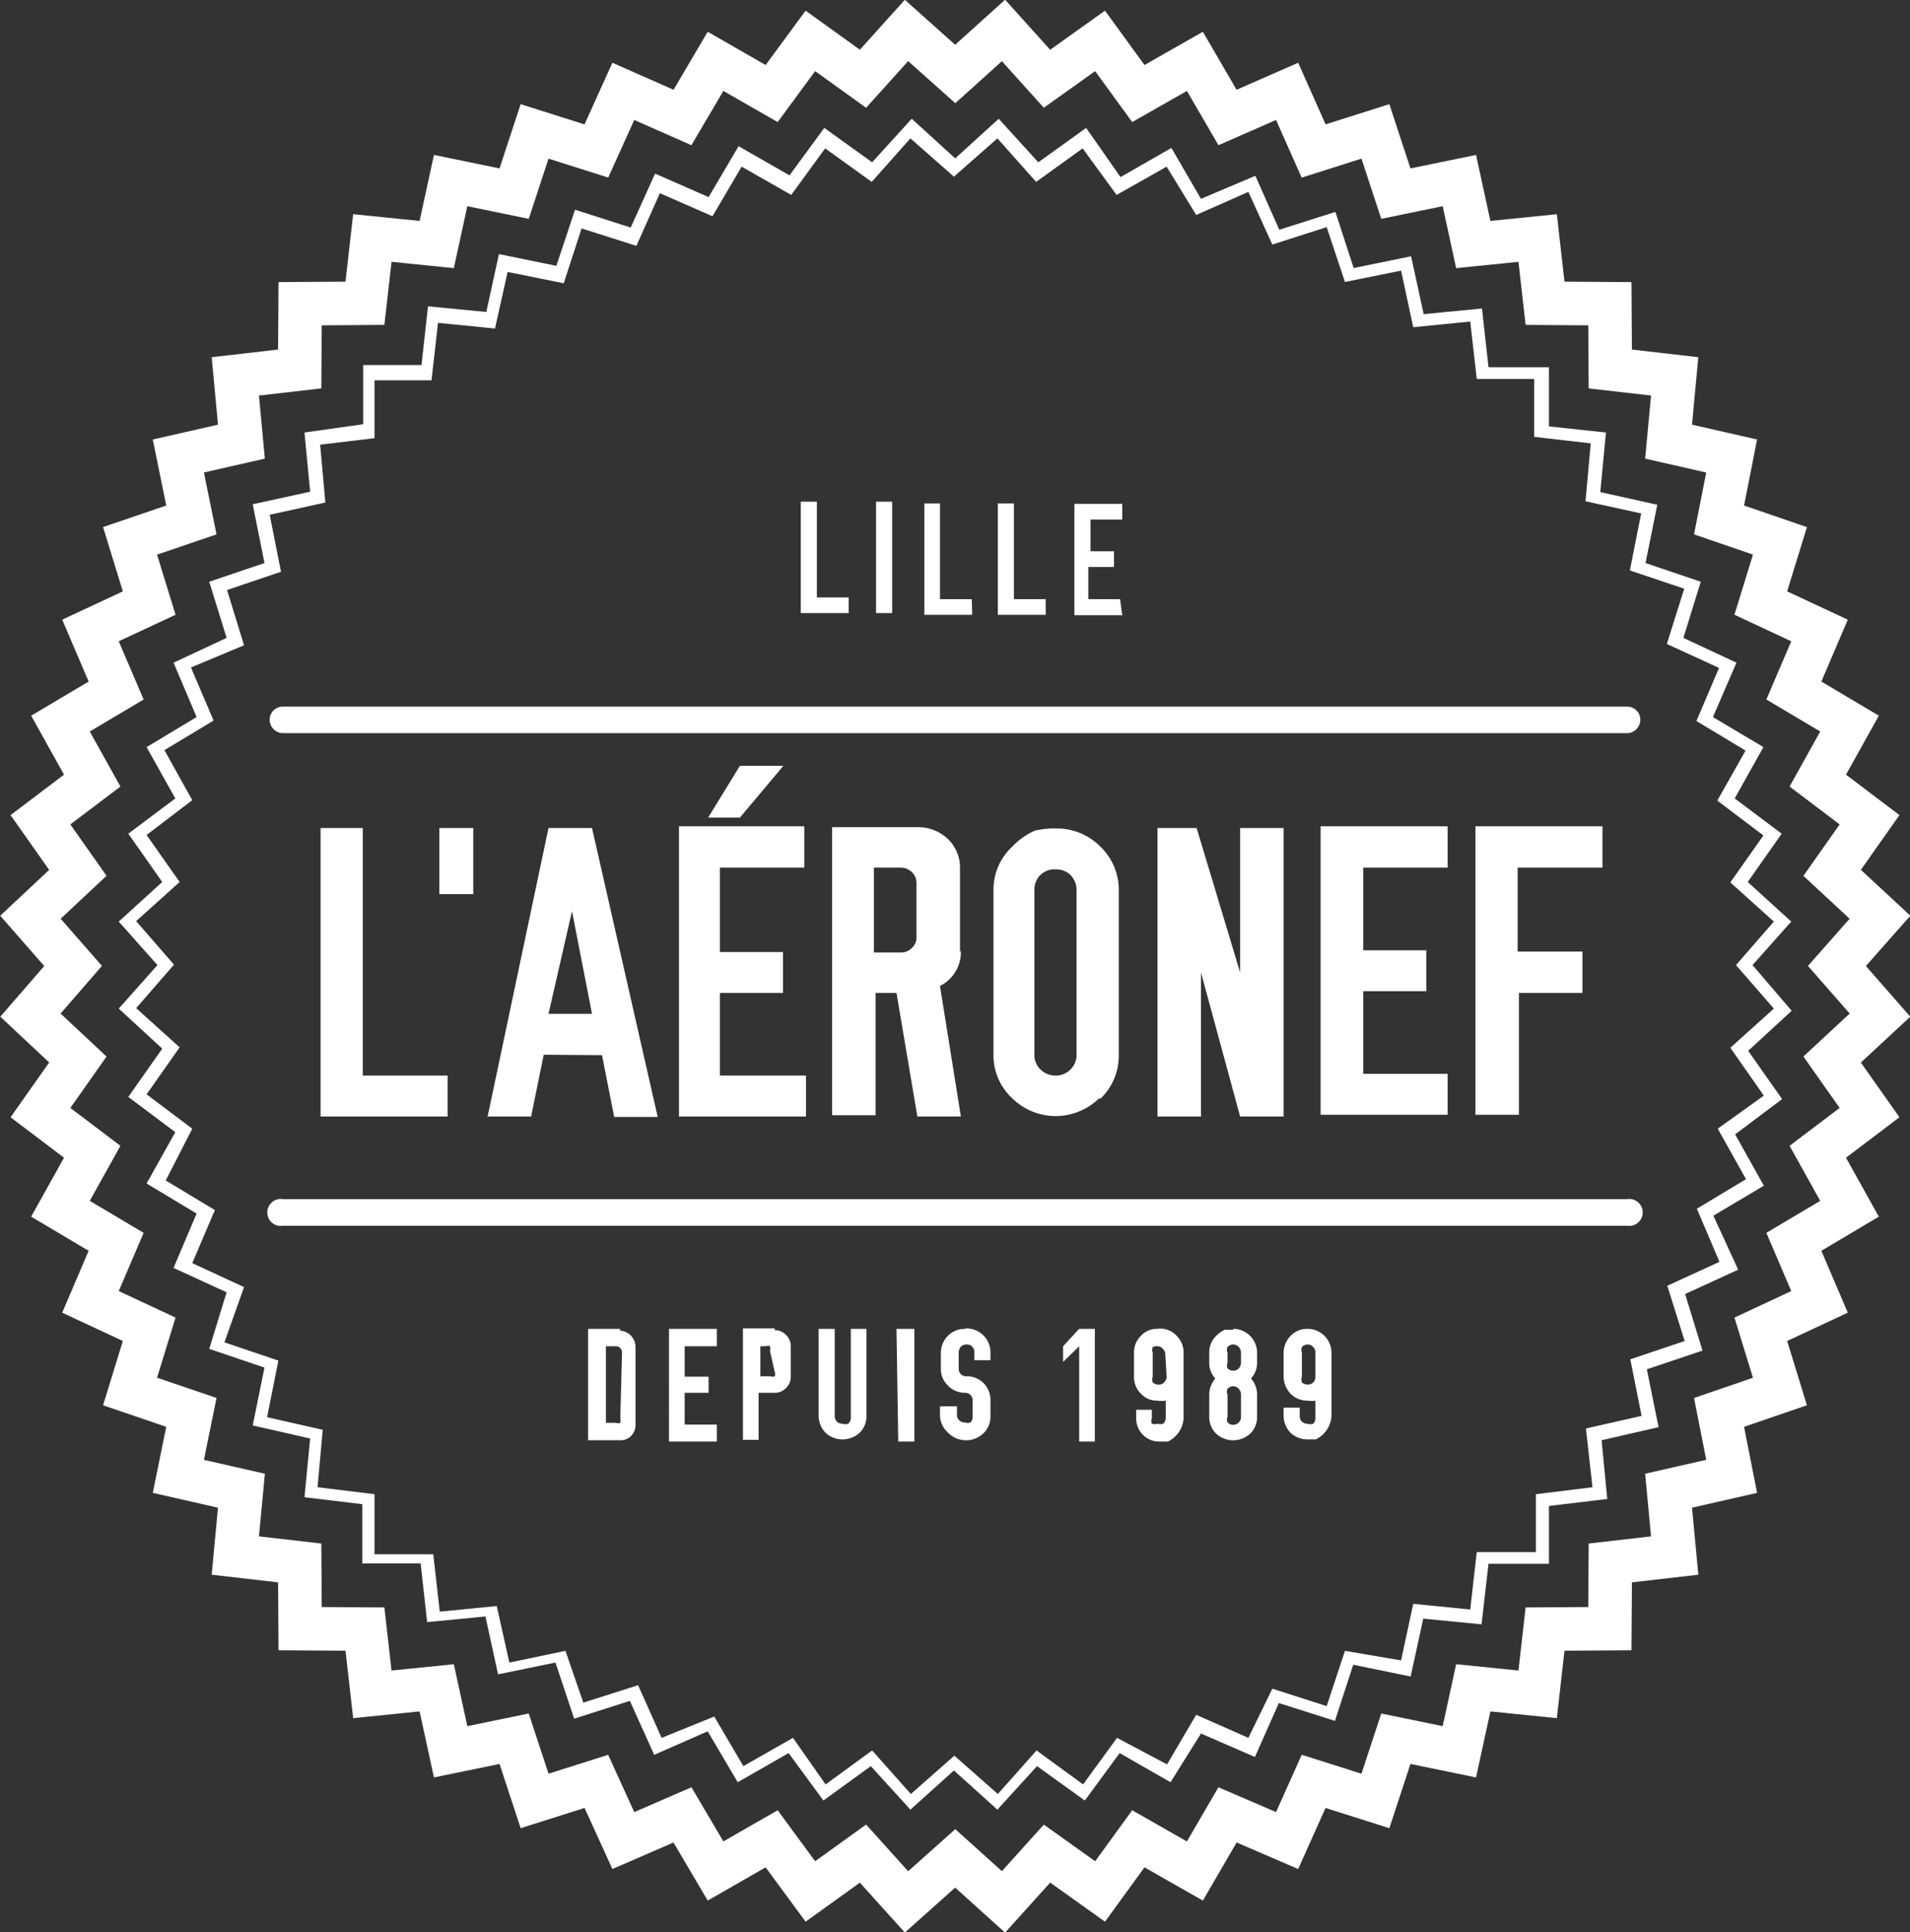
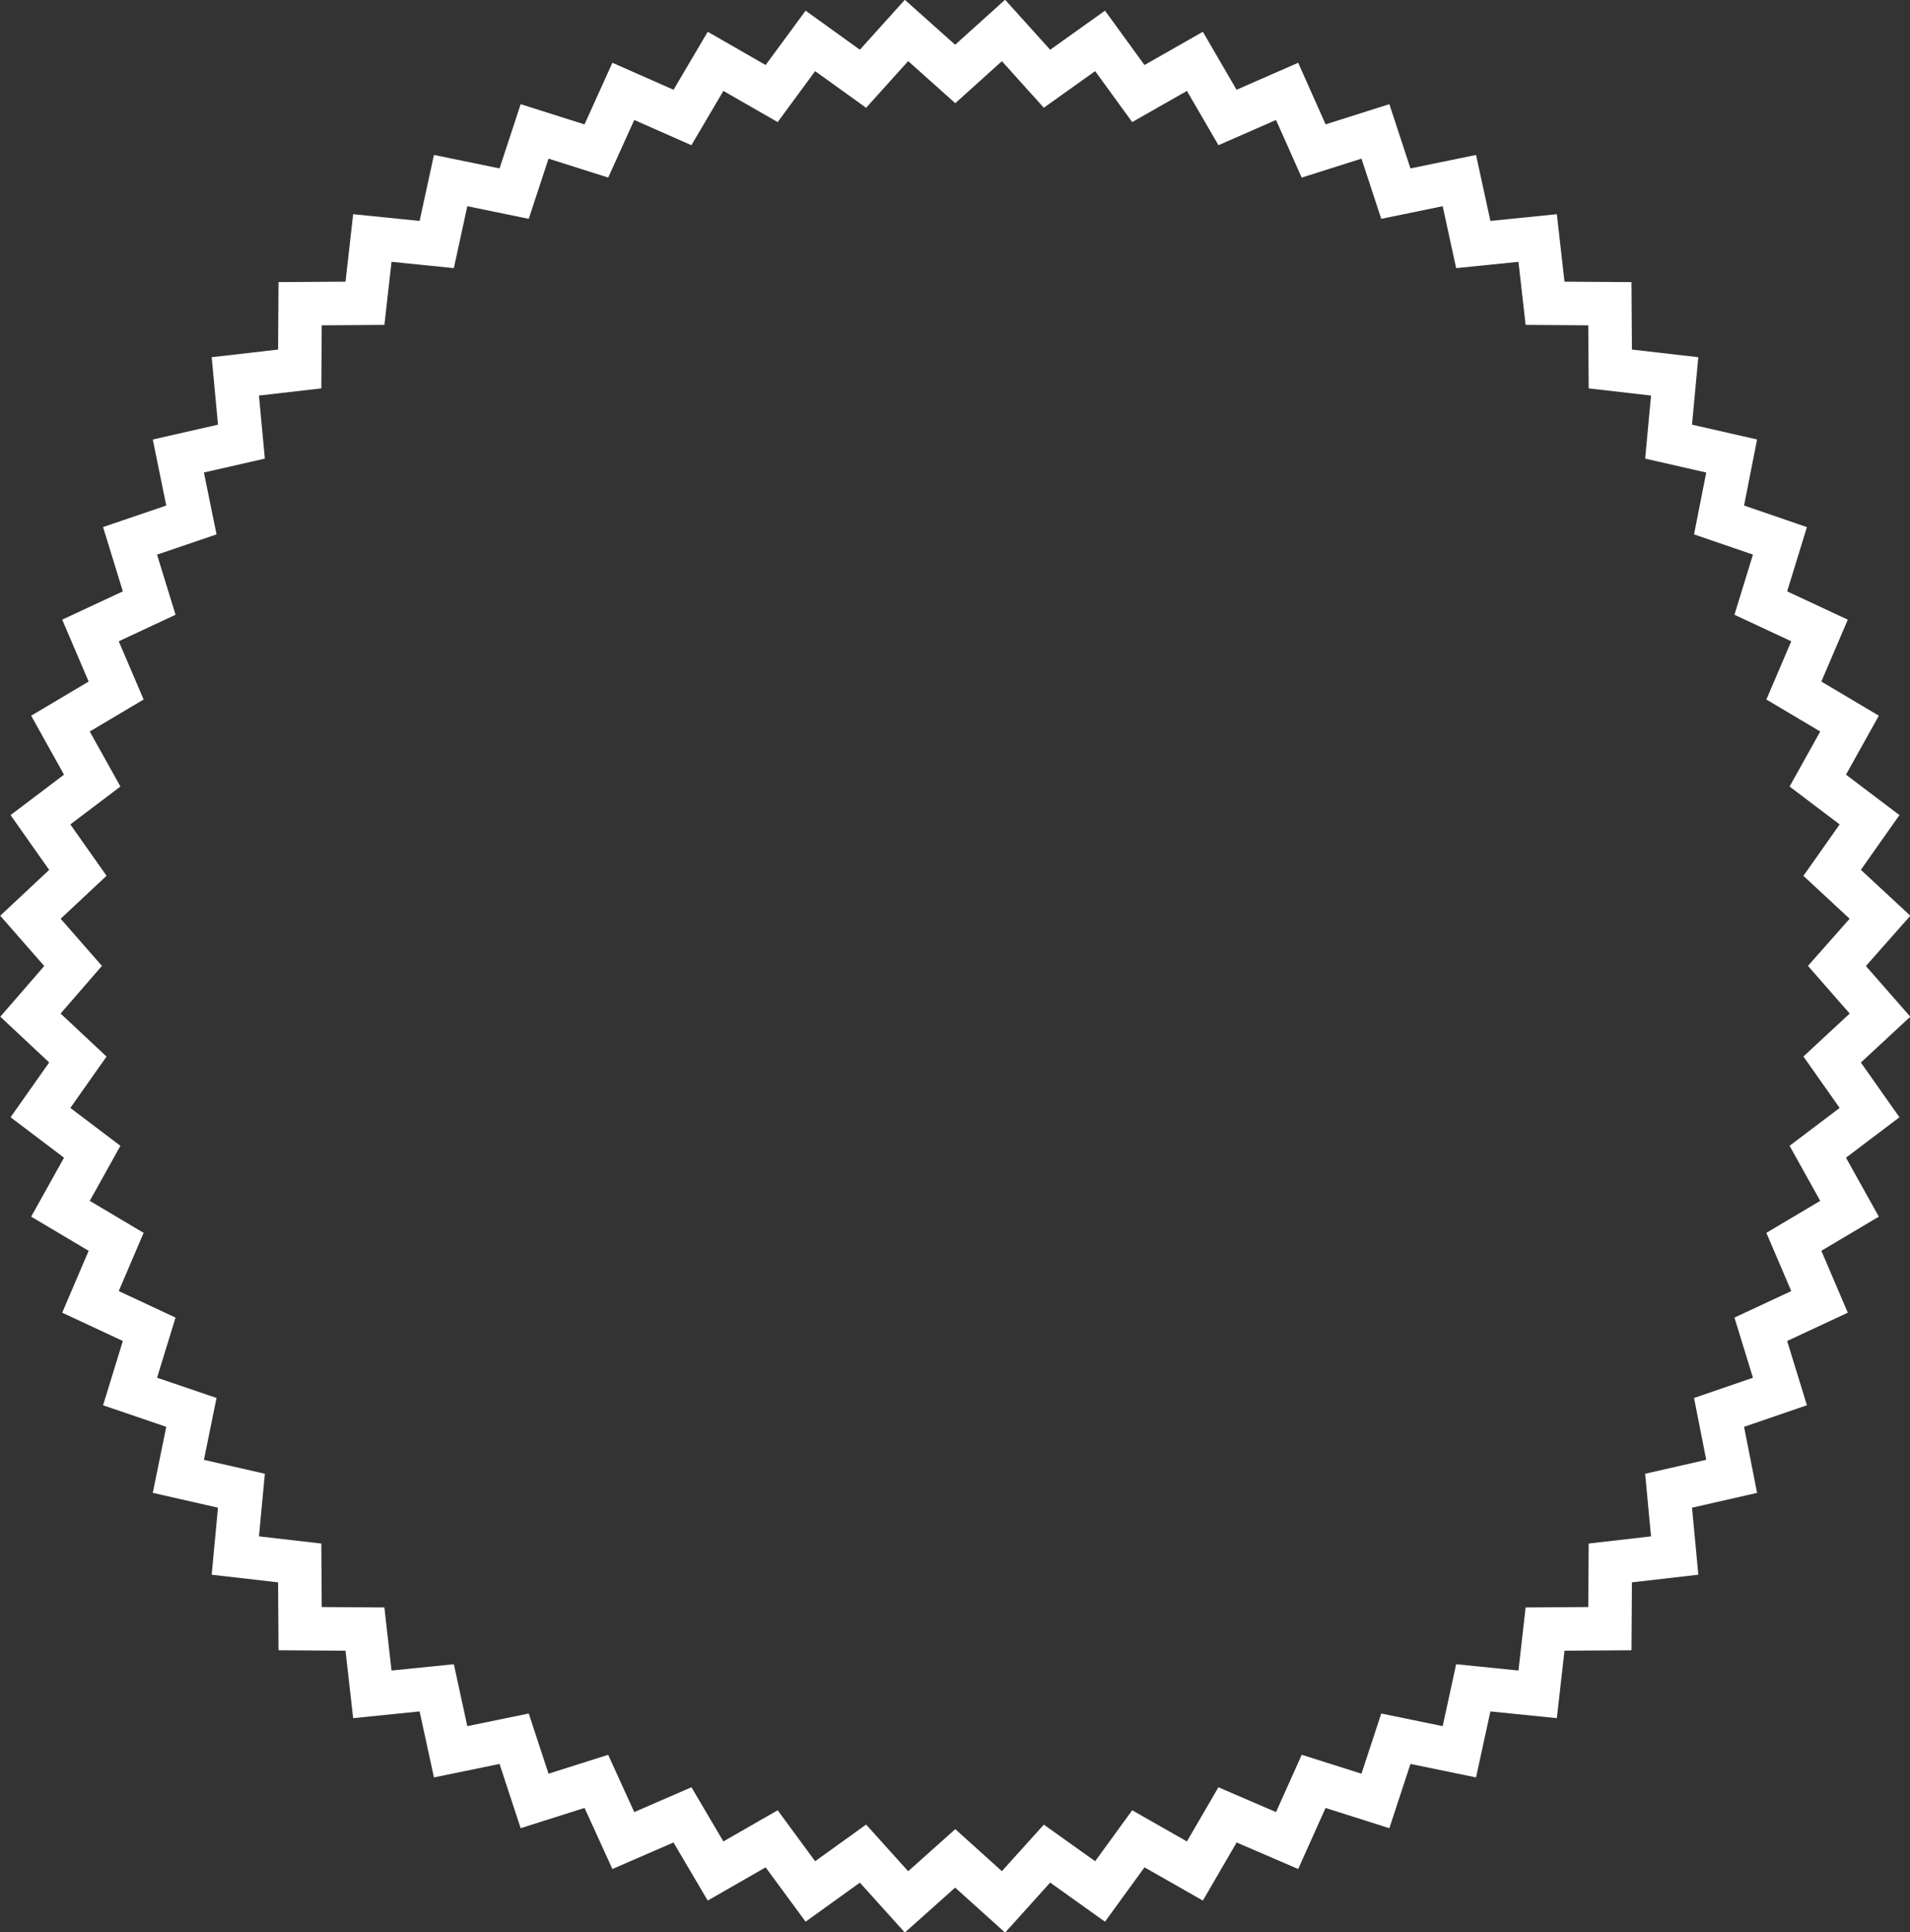
<svg xmlns="http://www.w3.org/2000/svg" id="Calque_1" data-name="Calque 1" viewBox="0 0 43.91 44.41">
  <rect x="0" y="0" width="43.91" height="44.41" fill="#333333" stroke="none" />
  <defs>
    <style>.cls-1{fill:none;stroke:#fff;stroke-miterlimit:10;}.cls-2{fill:#fff;}</style>
  </defs>
  <polygon class="cls-1" points="23.07 0.7 21.96 1.7 20.84 0.7 19.84 1.81 18.63 0.94 17.74 2.15 16.45 1.41 15.69 2.7 14.33 2.1 13.71 3.47 12.29 3.02 11.82 4.45 10.36 4.15 10.04 5.62 8.56 5.47 8.39 6.97 6.9 6.98 6.89 8.48 5.41 8.65 5.55 10.15 4.1 10.48 4.4 11.95 2.99 12.43 3.43 13.86 2.08 14.49 2.67 15.87 1.39 16.63 2.12 17.94 0.93 18.84 1.79 20.06 0.7 21.08 1.68 22.2 0.7 23.33 1.79 24.35 0.93 25.57 2.12 26.47 1.39 27.78 2.67 28.54 2.08 29.92 3.43 30.55 2.99 31.98 4.4 32.46 4.1 33.93 5.55 34.26 5.41 35.75 6.89 35.92 6.9 37.43 8.39 37.44 8.56 38.94 10.04 38.79 10.36 40.26 11.82 39.96 12.29 41.39 13.71 40.94 14.33 42.3 15.69 41.71 16.45 43 17.74 42.26 18.63 43.47 19.84 42.6 20.84 43.71 21.96 42.71 23.07 43.71 24.07 42.6 25.29 43.47 26.17 42.26 27.47 43 28.22 41.71 29.59 42.3 30.2 40.94 31.62 41.39 32.09 39.96 33.55 40.26 33.87 38.79 35.35 38.94 35.52 37.44 37.01 37.43 37.02 35.92 38.5 35.75 38.36 34.26 39.81 33.93 39.52 32.46 40.92 31.98 40.48 30.55 41.83 29.92 41.24 28.54 42.52 27.78 41.79 26.47 42.98 25.57 42.12 24.35 43.22 23.33 42.23 22.2 43.22 21.08 42.12 20.06 42.98 18.84 41.79 17.94 42.52 16.63 41.24 15.87 41.83 14.49 40.48 13.86 40.92 12.43 39.52 11.95 39.81 10.48 38.36 10.15 38.5 8.65 37.02 8.48 37.01 6.98 35.52 6.97 35.35 5.47 33.87 5.62 33.55 4.15 32.09 4.45 31.62 3.02 30.2 3.47 29.59 2.1 28.22 2.7 27.47 1.41 26.17 2.15 25.29 0.94 24.07 1.81 23.07 0.7" />
-   <path class="cls-2" d="M37.63,38.7a.17.17,0,0,1-.18.18.17.17,0,0,1-.13-.05.19.19,0,0,1,0-.13v-.55a.19.19,0,0,1,0-.13.18.18,0,0,1,.13-.06.16.16,0,0,1,.13.06.15.15,0,0,1,.05.13Zm-.18-1.1a.53.53,0,0,0-.39.16.57.57,0,0,0-.16.39v.55a.57.57,0,0,0,.16.39.53.53,0,0,0,.39.16.52.52,0,0,0,.18,0v.4a.17.17,0,0,1-.05.13.19.19,0,0,1-.13,0,.17.17,0,0,1-.18-.18v-.19H36.9v.19a.57.57,0,0,0,.16.39.56.56,0,0,0,.39.15h.19a.64.64,0,0,0,.36-.53V38.15a.55.55,0,0,0-.55-.55M14.76,26.09v6.63h2.92v-.94H15.73V26.09ZM40.67,27v-.95H37.75v6.63h2.92v-.94H38.73v-1.9h1.45v-.94H38.73V27ZM28.46,28.59a.33.33,0,0,1-.11.26.34.34,0,0,1-.26.1h-.61V27h.61a.37.37,0,0,1,.27.11.35.35,0,0,1,.1.26Zm1,.36V27a.91.91,0,0,0-.28-.66,1,1,0,0,0-.69-.27H26.52v6.62h1V29.88H28l.48,2.84h1l-.48-3a.87.87,0,0,0,.48-.81M44.23,27v-.95H41.31v6.63h1V29.88h1.46v-.95H42.28V27ZM35.92,38.38a.21.21,0,0,1-.05.13.19.19,0,0,1-.26,0,.17.17,0,0,1,0-.13v-.23a.15.15,0,0,1,0-.13.17.17,0,0,1,.26,0,.19.19,0,0,1,.05.13Zm0,1.24a.18.18,0,0,1-.31.13.17.17,0,0,1,0-.13v-.51a.15.15,0,0,1,0-.13.17.17,0,0,1,.26,0,.19.19,0,0,1,.05.13Zm-.18-2-.19,0a.67.67,0,0,0-.2.14.53.53,0,0,0-.16.39v.23a.52.52,0,0,0,.14.36.57.57,0,0,0-.14.37v.51a.53.53,0,0,0,.16.39.58.58,0,0,0,.78,0,.53.53,0,0,0,.16-.39v-.51a.57.57,0,0,0-.14-.37.52.52,0,0,0,.14-.36v-.23a.55.55,0,0,0-.55-.55m.16-4.88h1V26.09h-1v3.32l-1-3.32H34v6.63h1V29.41Zm-4.59-1.08a.46.46,0,0,1-.14-.34V27.51a.46.46,0,0,1,.49-.47.47.47,0,0,1,.34.13.49.49,0,0,1,.14.34V31.3a.46.46,0,0,1-.14.34.48.48,0,0,1-.34.14.5.5,0,0,1-.35-.14m1.38.67a1.37,1.37,0,0,0,.42-1V27.52a1.37,1.37,0,0,0-.42-1,1.41,1.41,0,0,0-1-.42,2,2,0,0,0-.51.05,1.63,1.63,0,0,0-.52.37,1.34,1.34,0,0,0-.43,1V31.3a1.34,1.34,0,0,0,.43,1,1.43,1.43,0,0,0,1,.41,1.44,1.44,0,0,0,1-.41m-8.26-7.64-.73,1.19h.73l1-1.19ZM20.54,28h0L21,30.36h-1Zm.69,3.31.28,1.42h1L21,26.09h-1L18.6,32.72h1l.29-1.42ZM23,32.72h2.92v-.94H23.94v-1.9h1.45v-.94H23.94V27h1.94v-.95H23ZM31.83,38v.36L32.2,38v2.19h.36V37.6H32.2ZM18.27,26.09h-.78v1.52h.78ZM34.21,38.7a.16.16,0,0,1-.06.13.13.13,0,0,1-.12.05.17.17,0,0,1-.14-.05.19.19,0,0,1,0-.13v-.55a.19.19,0,0,1,0-.13A.18.18,0,0,1,34,38a.14.14,0,0,1,.12.06.16.16,0,0,1,.06.13ZM34,37.6a.49.49,0,0,0-.38.16.53.53,0,0,0-.16.39v.55a.53.53,0,0,0,.16.39.49.49,0,0,0,.38.16.58.58,0,0,0,.19,0v.4a.18.18,0,0,1-.06.13.17.17,0,0,1-.12,0,.22.22,0,0,1-.14,0,.21.21,0,0,1,0-.13v-.19h-.36v.19a.53.53,0,0,0,.16.39.52.52,0,0,0,.38.15h.19a.64.64,0,0,0,.36-.53V38.15a.53.53,0,0,0-.16-.39A.5.5,0,0,0,34,37.6m-7.1-16.81h-.73v-2.2h-.37v2.56h1.1Zm1-2.2h-.37v2.56h.37ZM21.65,39.66a.18.18,0,0,1,0,.1.13.13,0,0,1-.1,0h-.23V38h.23a.14.14,0,0,1,.14.14Zm0-2.06h-.74v2.56h.74a.33.33,0,0,0,.25-.1A.36.36,0,0,0,22,39.8V38a.38.38,0,0,0-.36-.36m8.09-16.81H29v-2.2h-.36v2.56h1.1Zm3.41,0h-.73v-.74H33v-.36h-.54V19h.73v-.36h-1.1v2.56h1.1Zm-1.71,0h-.73v-2.2h-.37v2.56h1.1ZM29.57,37.6a.55.55,0,0,0-.55.55v.37a.52.52,0,0,0,.14.36.55.55,0,0,0,.41.19.17.17,0,0,1,.18.18v.37a.17.17,0,0,1-.05.13.19.19,0,0,1-.13,0,.17.17,0,0,1-.18-.18v-.19H29v.19a.53.53,0,0,0,.16.39A.58.58,0,0,0,30,40a.53.53,0,0,0,.16-.39v-.37a.54.54,0,0,0-.55-.55.17.17,0,0,1-.18-.18v-.37a.21.21,0,0,1,.05-.13.17.17,0,0,1,.13-.05.15.15,0,0,1,.13.05.17.17,0,0,1,.05.13v.18h.37v-.18a.55.55,0,0,0-.55-.55m-4.41,1a.12.12,0,0,1,0,.1.11.11,0,0,1-.09,0h-.24V38H25a.11.11,0,0,1,.09,0,.12.12,0,0,1,0,.1Zm0-1h-.73v2.56h.36V39.07h.37a.35.35,0,0,0,.26-.11.36.36,0,0,0,.11-.26V38a.36.36,0,0,0-.11-.26.35.35,0,0,0-.26-.11m-2.43,2.56h1.1V39.8h-.74v-.73h.55V38.7h-.55V38h.74V37.6h-1.1Zm5.27,0h.37V37.6H28Zm-1.09-.54a.18.18,0,0,1-.06.13.19.19,0,0,1-.13,0,.17.17,0,0,1-.18-.18v-2h-.37v2a.57.57,0,0,0,.16.39.58.58,0,0,0,.78,0,.53.53,0,0,0,.16-.39v-2h-.36ZM44.79,23.3H13.9a.3.3,0,0,0-.31.3.31.31,0,0,0,.31.31H44.79a.31.31,0,0,0,.31-.31.3.3,0,0,0-.31-.3m0,11.32H13.9a.31.31,0,1,0,0,.61H44.79a.31.31,0,1,0,0-.61m3.15-2.38L46.88,33l.65,1.16-1.13.68.52,1.22-1.2.55.4,1.27-1.25.42.26,1.3-1.28.29L44,41.24l-1.3.16v1.33H41.34l-.15,1.32-1.31-.13-.28,1.3L38.31,45l-.42,1.27-1.25-.4L36.09,47l-1.2-.53-.67,1.14L33.07,47l-.78,1.07-1.07-.78-.89,1-1-.88-1,.88-.89-1-1.07.78L25.62,47l-1.14.65-.67-1.14L22.6,47l-.54-1.21-1.26.4L20.39,45l-1.29.27-.29-1.3-1.31.13-.15-1.32H16V41.4l-1.31-.16.12-1.32-1.28-.29.26-1.3-1.24-.42L13,36.64l-1.19-.55.52-1.22-1.13-.68L11.81,33l-1.05-.79.76-1.08-1-.9.87-1-.87-1,1-.9-.76-1.08,1.05-.8-.64-1.15,1.13-.68-.52-1.22L13,21.89l-.39-1.27,1.24-.42-.26-1.31,1.28-.28-.12-1.33L16,17.13V15.8h1.31l.15-1.32,1.31.13.29-1.3,1.29.26.41-1.26,1.26.4.54-1.21,1.21.53.67-1.14,1.14.65.78-1.07,1.07.77.89-1,1,.88,1-.88.89,1,1.07-.77.78,1.07,1.15-.65L34.89,12l1.2-.53.55,1.21,1.25-.4.42,1.26,1.29-.26.28,1.3,1.31-.13.15,1.32h1.32v1.33l1.3.15-.12,1.33,1.28.28-.26,1.31,1.25.42-.4,1.27,1.2.55-.52,1.22,1.13.68-.65,1.15,1.06.8-.76,1.08,1,.9-.87,1,.87,1-1,.9Zm-.26-3,.89-1-1-.91.78-1.11-1.08-.81.66-1.18-1.16-.69.54-1.25-1.22-.57.4-1.29L45.22,20l.27-1.34-1.31-.29L44.31,17,43,16.86V15.5H41.61l-.15-1.35-1.34.13-.29-1.33-1.32.27-.42-1.29-1.29.41-.55-1.24L35,11.63l-.68-1.17-1.17.67L32.36,10l-1.1.79-.91-1-1,.91-1-.91-.91,1L26.34,10l-.8,1.09-1.17-.67-.69,1.17-1.23-.54-.56,1.24-1.28-.41-.43,1.29-1.32-.27-.29,1.33-1.34-.13-.15,1.35H15.74l0,1.36L14.39,17l.13,1.36-1.32.29L13.47,20l-1.27.43.4,1.29-1.22.57.53,1.25-1.15.69.66,1.18-1.08.81.78,1.11-1,.91.89,1-.89,1,1,.92-.78,1.11,1.08.81-.66,1.18,1.15.69-.53,1.25,1.22.56-.4,1.3,1.27.43-.27,1.33,1.32.3-.13,1.35,1.33.16,0,1.36h1.34l.15,1.35,1.34-.13.29,1.33,1.32-.27.43,1.29,1.28-.41.56,1.24,1.23-.54.69,1.17,1.17-.67.8,1.09,1.09-.79.91,1,1-.9,1,.9.91-1,1.1.79.8-1.09,1.17.67L35,46.9l1.24.54.55-1.24,1.29.41.42-1.29,1.32.27.29-1.33,1.34.13L41.61,43H43V41.67l1.34-.16-.13-1.35,1.31-.3-.27-1.33,1.28-.43-.4-1.3,1.22-.56L46.78,35l1.16-.69-.66-1.18,1.08-.81-.78-1.11,1-.92Z" transform="translate(-7.39 -7.06)" />
</svg>